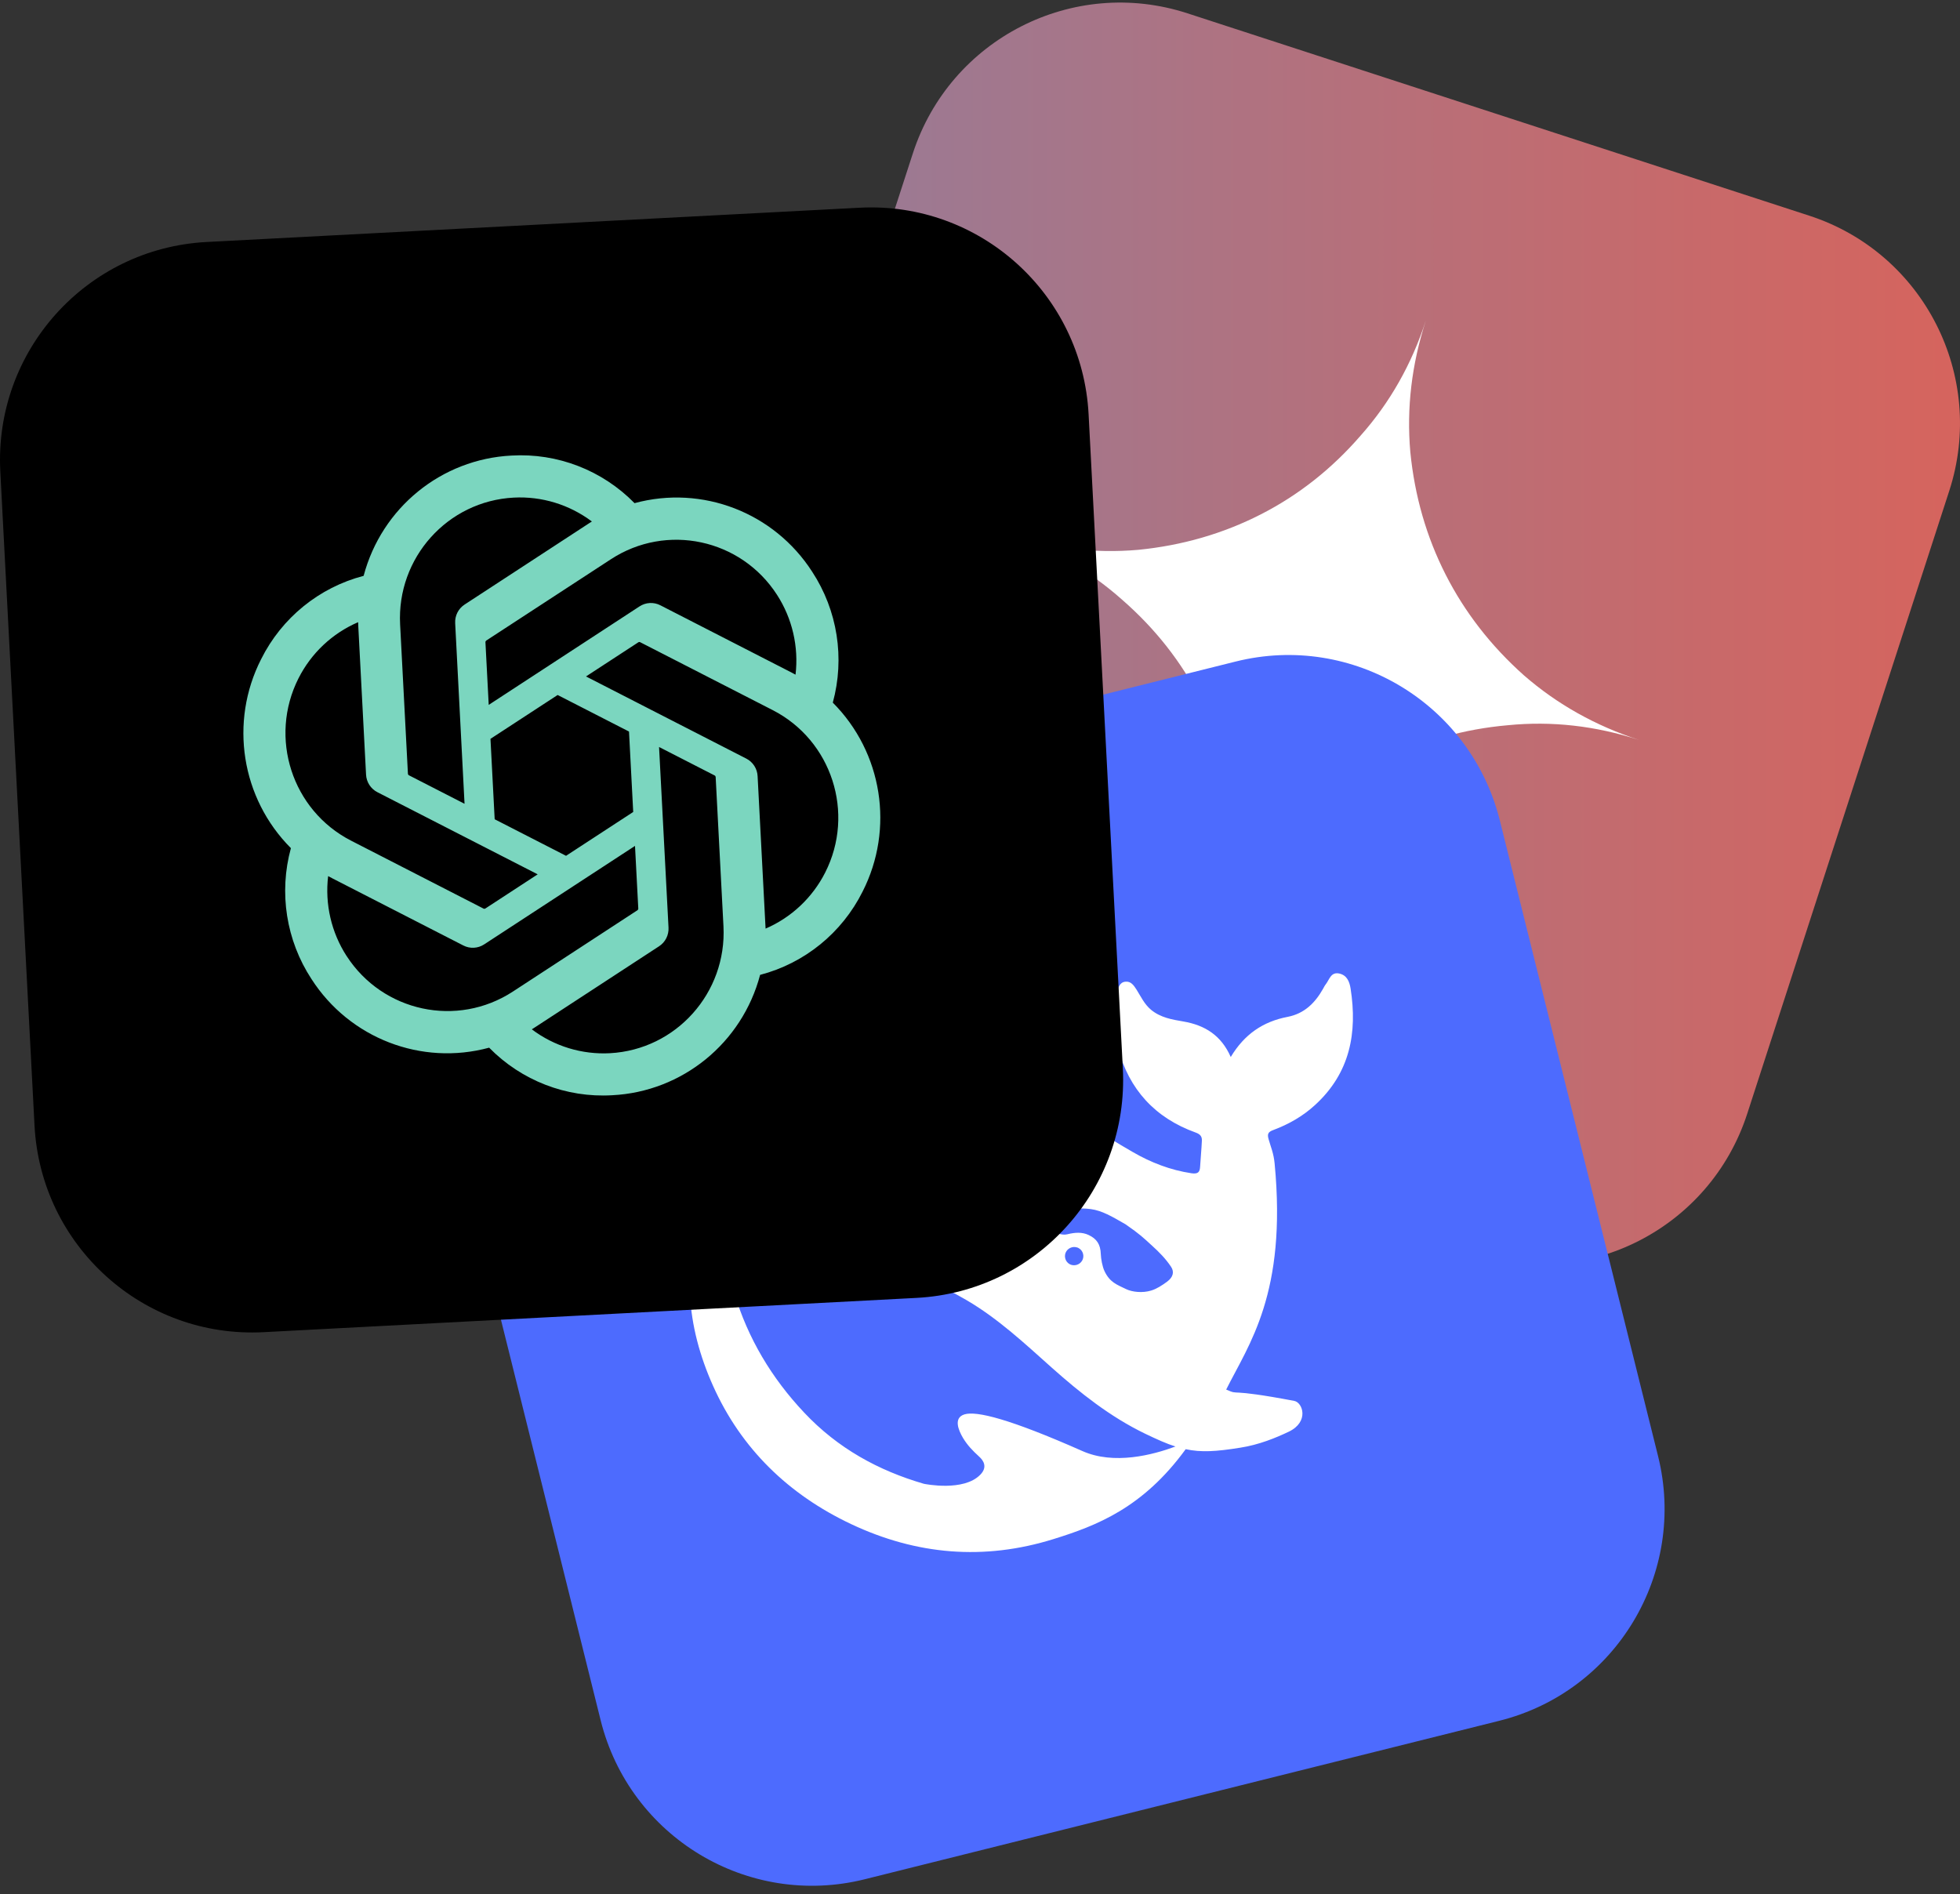
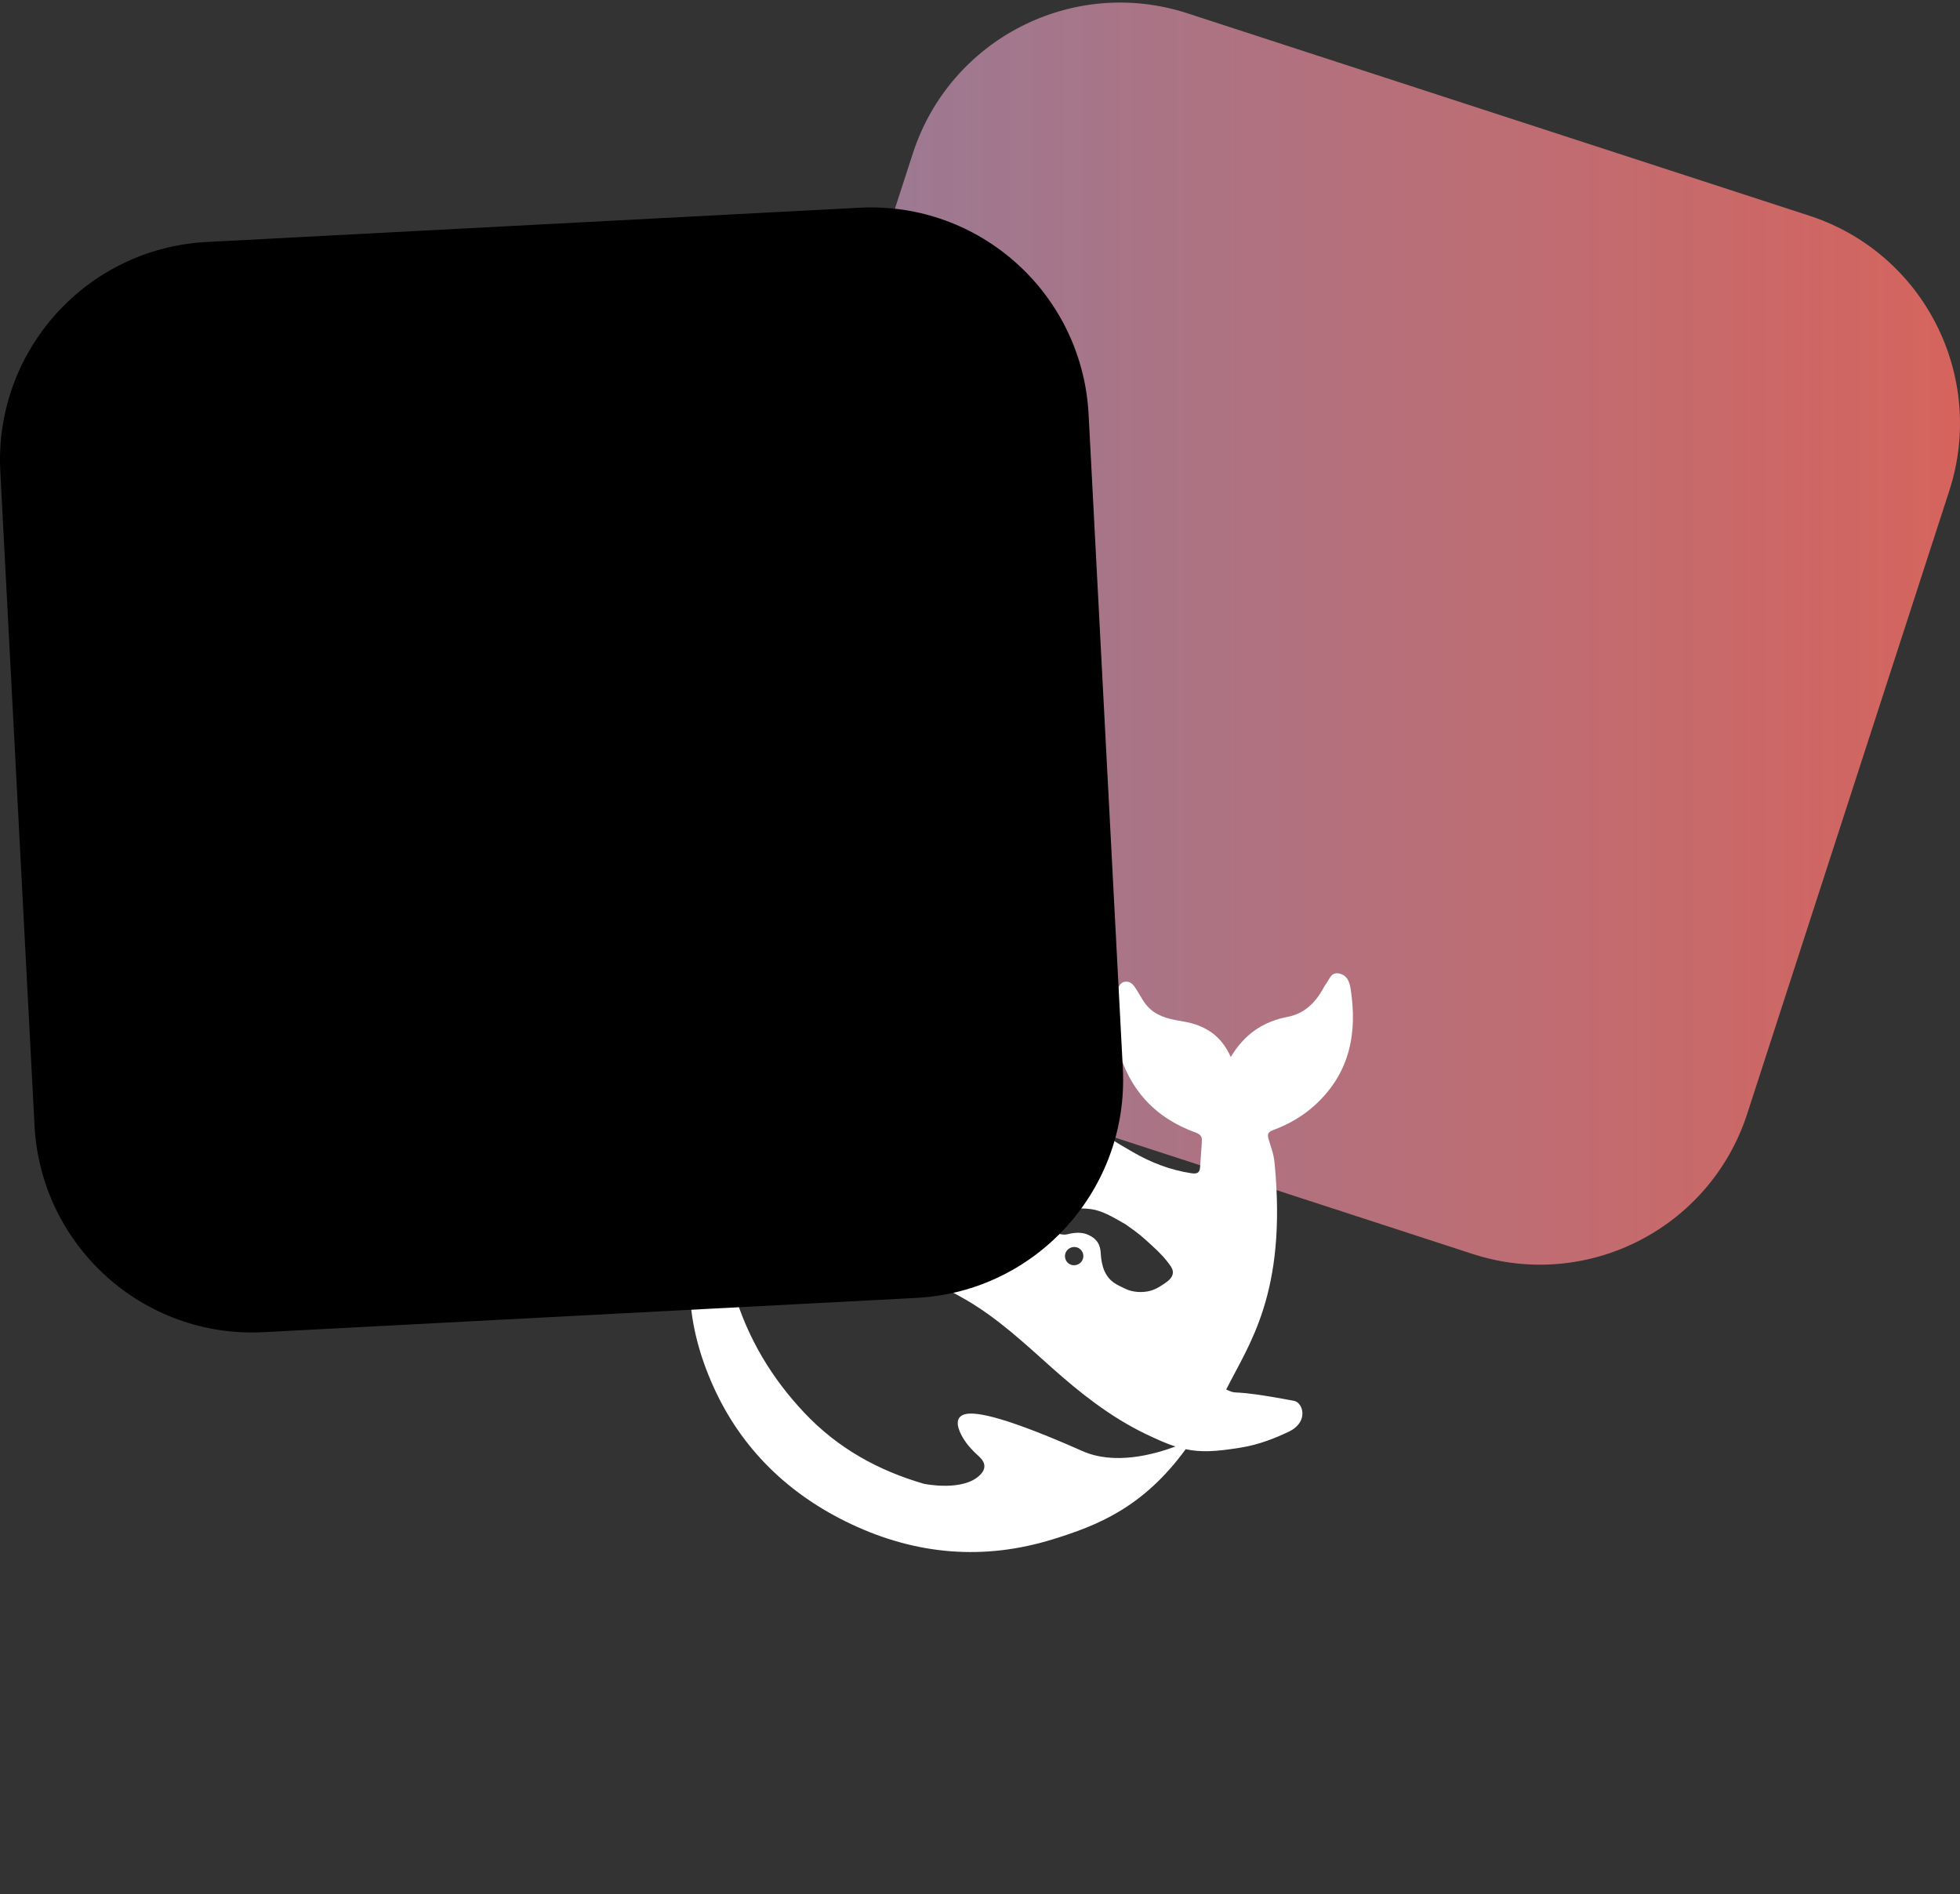
<svg xmlns="http://www.w3.org/2000/svg" width="179" height="173" viewBox="0 0 179 173" fill="none">
  <rect x="0" y="0" width="179" height="173" fill="#333333" stroke="none" />
  <path d="M83.364 14.019C86.761 3.545 97.991 -2.188 108.446 1.216L165.241 19.702C175.696 23.105 181.418 34.355 178.02 44.829L159.567 101.725C156.17 112.199 144.94 117.931 134.485 114.527L77.69 96.041C67.235 92.638 61.513 81.388 64.911 70.914L83.364 14.019Z" fill="url(#paint0_linear_411_2957)" />
-   <path fill-rule="evenodd" clip-rule="evenodd" d="M112.807 75.082C113.206 79.102 112.756 83.113 111.459 87.113C112.756 83.113 114.722 79.596 117.354 76.562C120.034 73.544 123.097 71.157 126.539 69.4C129.982 67.643 133.701 66.589 137.698 66.238C141.711 65.838 145.715 66.289 149.708 67.589C145.715 66.289 142.204 64.32 139.176 61.682C136.164 58.997 133.781 55.93 132.026 52.481C130.273 49.032 129.196 45.298 128.799 41.278C128.447 37.273 128.922 33.271 130.22 29.27C128.922 33.271 126.933 36.78 124.25 39.797C121.619 42.831 118.58 45.226 115.138 46.983C111.696 48.741 107.968 49.819 103.955 50.218C99.958 50.569 95.963 50.094 91.969 48.794C95.963 50.094 99.465 52.087 102.478 54.773C105.505 57.411 107.897 60.454 109.651 63.903C111.404 67.351 112.457 71.078 112.807 75.082Z" fill="white" />
-   <path d="M40.407 99.067C37.747 88.38 44.239 77.558 54.906 74.894L112.848 60.421C123.515 57.757 134.319 64.26 136.978 74.946L151.425 132.992C154.085 143.678 147.593 154.5 136.926 157.165L78.984 171.637C68.317 174.302 57.513 167.799 54.854 157.113L40.407 99.067Z" fill="#4D6BFE" />
  <path d="M122.307 88.915C121.55 88.756 121.415 89.453 121.099 89.869C120.99 90.005 120.908 90.166 120.825 90.318C120.098 91.607 119.115 92.581 117.589 92.875C115.356 93.302 113.647 94.457 112.4 96.54C111.535 94.572 110.056 93.637 108.073 93.296C107.037 93.12 105.989 92.947 105.113 92.221C104.499 91.701 104.198 91.026 103.797 90.388C103.547 90.004 103.294 89.611 102.788 89.661C102.238 89.712 102.14 90.203 102.024 90.624C101.567 92.335 101.658 94.073 102.106 95.743C103.119 99.499 105.477 102.105 109.208 103.444C109.633 103.598 109.788 103.82 109.762 104.207C109.728 104.998 109.646 105.779 109.601 106.573C109.573 107.08 109.38 107.236 108.82 107.159C106.884 106.871 105.1 106.175 103.437 105.211C100.62 103.6 97.965 101.71 94.931 100.469C94.219 100.179 93.515 99.921 92.795 99.687C89.551 97.825 91.997 95.019 92.621 94.602C93.274 94.168 92.588 93.404 90.274 93.993C87.96 94.582 86.032 95.879 83.587 97.576C83.23 97.828 82.842 98.044 82.439 98.243C79.874 98.395 77.303 98.928 74.718 99.889C69.849 101.692 66.433 105.033 64.489 109.767C62.154 115.457 62.683 121.127 65.119 126.571C67.684 132.308 72.016 136.507 77.741 139.206C83.678 142.004 89.851 142.559 96.238 140.562C100.119 139.354 104.372 137.737 108.285 132.359C109.684 132.662 111.054 132.58 113.271 132.222C114.981 131.958 116.533 131.32 117.716 130.753C119.566 129.857 118.986 128.1 118.198 127.949C111.818 126.739 113.342 127.5 111.983 126.915C114.044 122.783 117.546 118.148 116.406 106.253C116.314 105.309 116.057 104.764 115.853 104.033C115.731 103.585 115.792 103.386 116.298 103.205C117.691 102.683 118.986 101.947 120.091 100.932C123.3 98.001 123.975 94.333 123.346 90.296C123.248 89.68 123.03 89.071 122.307 88.915ZM98.838 132.524C92.217 129.592 89.173 128.842 88.077 129.181C87.053 129.502 87.533 130.632 87.953 131.342C88.38 132.039 88.821 132.483 89.423 133.039C89.834 133.404 90.205 134.007 89.517 134.7C88.002 136.241 84.533 135.554 84.369 135.519C80.23 134.314 76.515 132.286 73.439 129.013C70.471 125.864 68.299 122.235 67.057 118.09C66.753 117.09 66.965 116.657 67.937 116.218C69.216 115.638 70.585 115.242 71.973 115.102C77.838 114.506 83.281 115.809 88.309 118.768C91.178 120.453 93.595 122.718 96.049 124.908C98.658 127.234 101.379 129.39 104.541 130.926C105.657 131.462 106.539 131.861 107.352 132.114C105.282 132.881 101.742 133.82 98.838 132.524ZM97.284 114.93C97.171 114.48 97.446 114.031 97.903 113.917C98.007 113.891 98.106 113.888 98.196 113.897C98.321 113.91 98.44 113.946 98.546 114.017C98.727 114.124 98.861 114.307 98.914 114.522C99.026 114.972 98.752 115.421 98.295 115.535C97.838 115.649 97.395 115.38 97.284 114.93ZM106.585 117.061C106.109 117.409 105.625 117.725 105.121 117.873C104.342 118.111 103.401 118.009 102.837 117.737C101.959 117.315 101.356 117.107 100.876 116.108C100.67 115.681 100.549 114.972 100.533 114.553C100.506 113.647 100.161 113.146 99.423 112.798C98.823 112.513 98.161 112.559 97.465 112.733C97.205 112.798 96.939 112.745 96.739 112.697C96.412 112.626 96.085 112.328 96.204 111.831C96.241 111.67 96.507 111.234 96.575 111.152C97.388 110.383 98.522 110.285 99.629 110.432C100.658 110.577 101.537 111.097 102.799 111.824C104.133 112.751 104.402 113.032 105.215 113.774C105.856 114.353 106.46 114.963 106.955 115.709C107.259 116.176 107.134 116.653 106.585 117.061Z" fill="white" />
  <path d="M0.028 43.061C-0.548 32.063 7.886 22.68 18.864 22.103L78.499 18.972C89.478 18.396 98.843 26.844 99.418 37.842L102.545 97.584C103.12 108.582 94.686 117.964 83.708 118.541L24.073 121.672C13.095 122.249 3.728 113.8 3.153 102.802L0.028 43.061Z" fill="black" />
-   <path d="M76.055 64.178C77.171 60.108 76.486 55.75 74.176 52.222C70.696 46.809 64.138 44.274 57.95 45.954C55 42.946 50.907 41.362 46.715 41.608C40.316 41.929 34.857 46.369 33.209 52.593C29.144 53.655 25.732 56.428 23.848 60.203C20.927 65.938 22.027 72.916 26.567 77.464C25.451 81.534 26.136 85.892 28.446 89.419C31.926 94.833 38.485 97.368 44.672 95.688C47.619 98.696 51.715 100.28 55.907 100.032C62.31 99.712 67.771 95.269 69.418 89.039C73.484 87.977 76.895 85.204 78.779 81.429C81.696 75.695 80.595 68.722 76.057 64.174L76.055 64.178ZM55.71 96.193C53.149 96.331 50.621 95.56 48.568 94.013C48.655 93.96 48.806 93.866 48.903 93.798L60.183 86.431C60.76 86.061 61.092 85.404 61.053 84.716L60.19 68.225L65.256 70.821C65.31 70.844 65.347 70.894 65.358 70.952L66.072 84.609C66.382 90.682 61.749 95.863 55.71 96.193ZM31.659 87.325C30.259 85.164 29.661 82.576 29.968 80.017C30.057 80.064 30.213 80.15 30.324 80.207L42.31 86.352C42.919 86.668 43.649 86.629 44.222 86.251L57.993 77.259L58.292 82.969C58.299 83.027 58.274 83.086 58.23 83.125L46.828 90.57C41.749 93.877 34.965 92.426 31.661 87.325L31.659 87.325ZM27.262 61.951C28.423 59.652 30.351 57.839 32.707 56.826C32.713 56.927 32.717 57.105 32.723 57.23L33.43 70.743C33.462 71.43 33.861 72.048 34.472 72.357L49.105 79.856L44.338 82.969C44.29 83.004 44.228 83.013 44.173 82.992L32.054 76.776C26.668 74.007 24.523 67.377 27.26 61.953L27.262 61.951ZM68.152 69.283L53.518 61.782L58.286 58.671C58.334 58.636 58.395 58.627 58.451 58.648L70.569 64.858C75.965 67.625 78.112 74.266 75.362 79.69C74.199 81.986 72.272 83.799 69.918 84.814L69.19 70.897C69.16 70.21 68.763 69.594 68.154 69.283L68.152 69.283ZM72.657 61.621C72.569 61.572 72.413 61.488 72.301 61.431L60.315 55.286C59.707 54.97 58.976 55.008 58.403 55.386L44.633 64.379L44.334 58.669C44.327 58.611 44.352 58.552 44.395 58.513L55.797 51.074C60.876 47.761 67.668 49.217 70.963 54.328C72.356 56.486 72.954 59.066 72.653 61.621L72.657 61.621ZM42.425 73.412L37.357 70.815C37.302 70.792 37.266 70.743 37.255 70.684L36.541 57.028C36.226 50.947 40.874 45.762 46.921 45.448C49.478 45.314 52.002 46.087 54.054 47.629C53.967 47.681 53.818 47.776 53.719 47.844L42.439 55.21C41.862 55.581 41.53 56.236 41.57 56.924L42.425 73.412ZM44.793 67.481L50.927 63.476L57.445 66.815L57.829 74.16L51.695 78.164L45.177 74.825L44.793 67.481Z" fill="#7BD6BF" />
  <defs>
    <linearGradient id="paint0_linear_411_2957" x1="179" y1="51.274" x2="-63.698" y2="51.274" gradientUnits="userSpaceOnUse">
      <stop stop-color="#D6645D" />
      <stop offset="1" stop-color="#4699E2" />
    </linearGradient>
  </defs>
</svg>